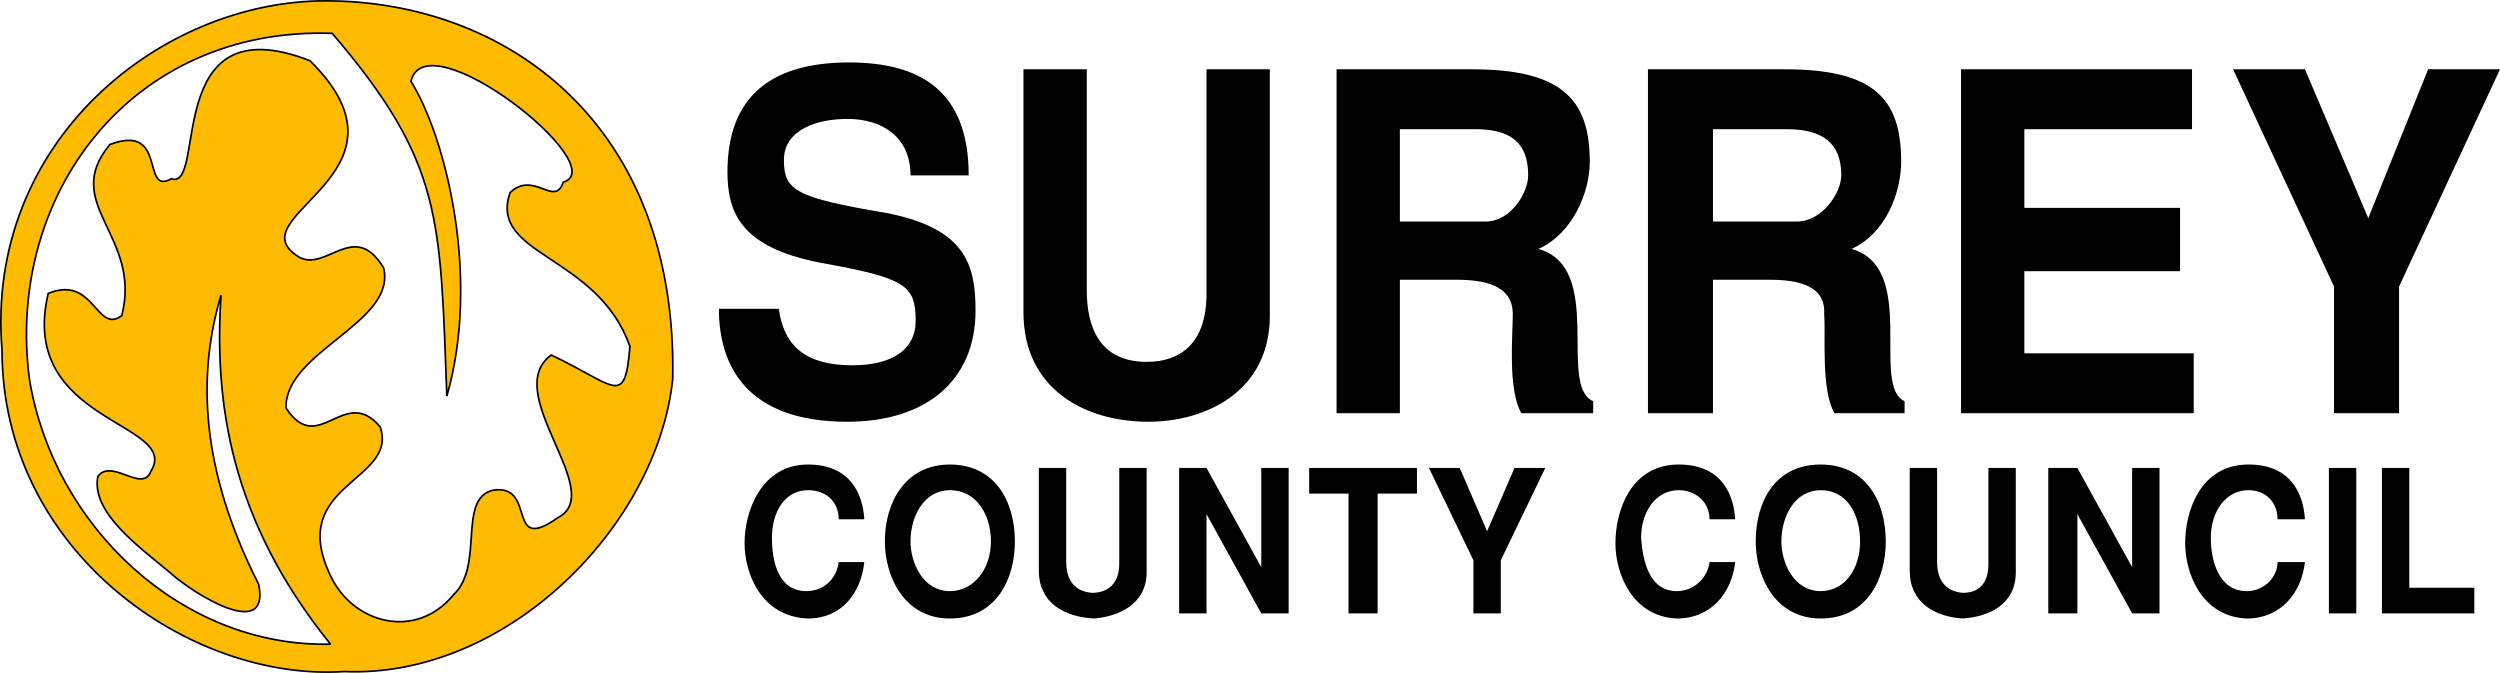
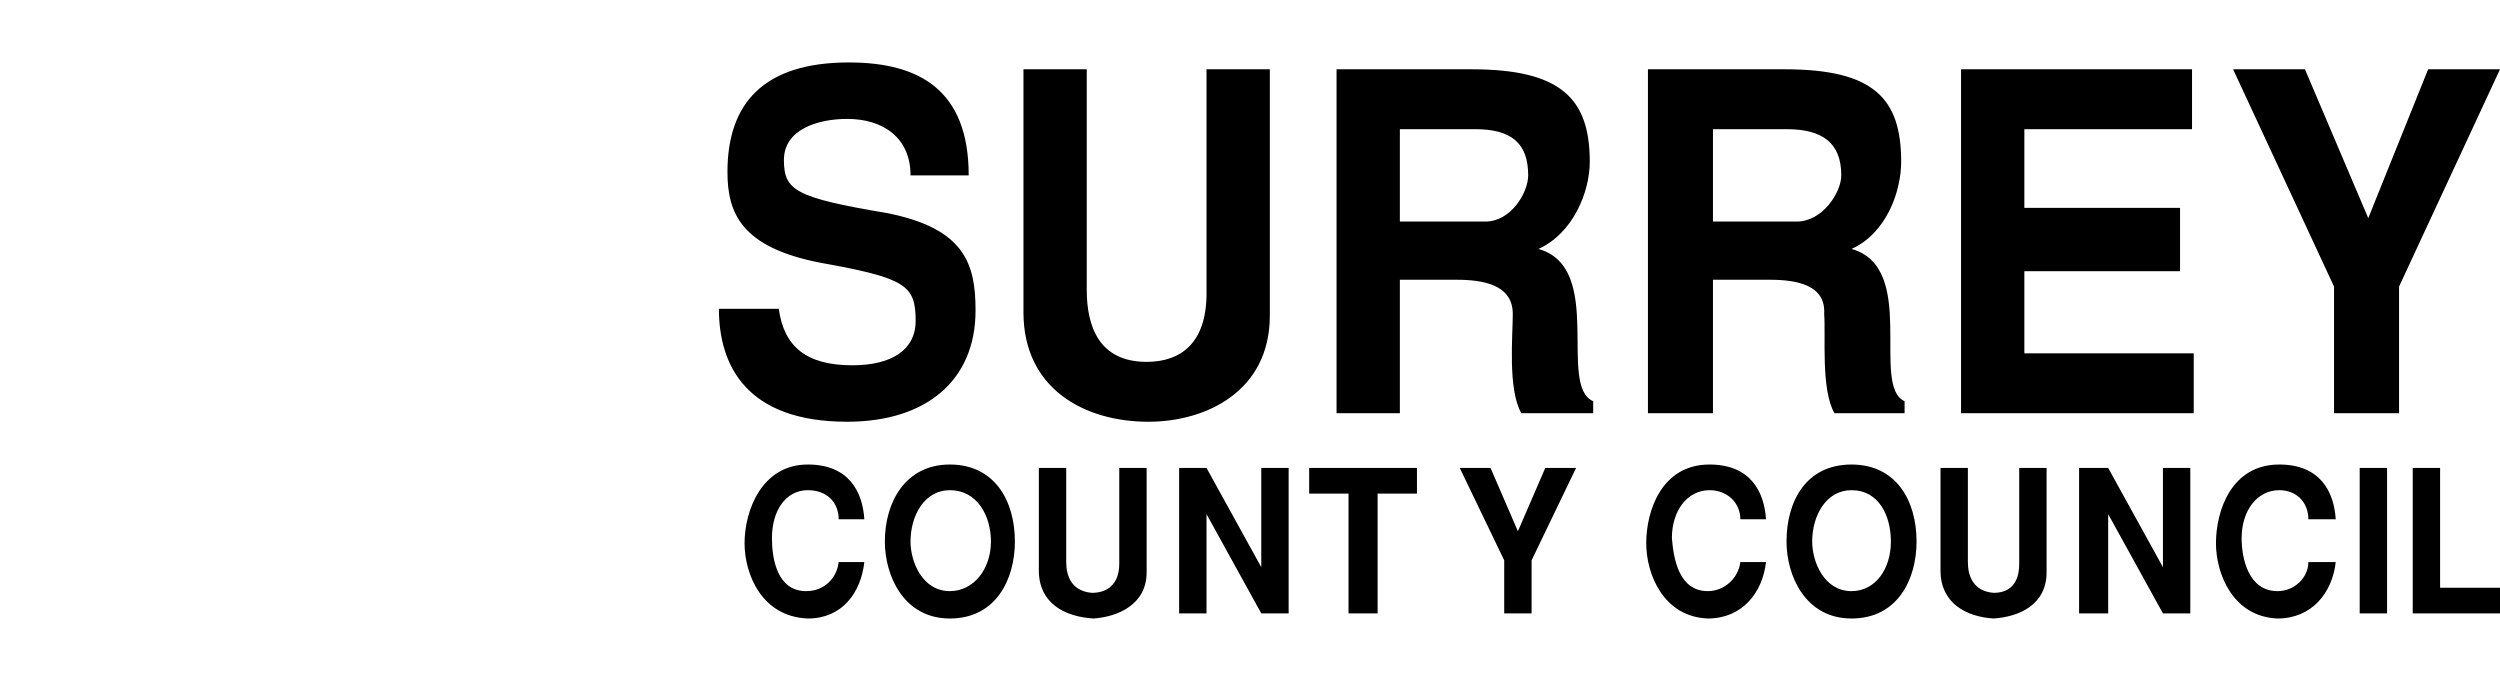
<svg xmlns="http://www.w3.org/2000/svg" width="1461.175" height="393.331" version="1.2">
  <g fill="none" fill-rule="evenodd" stroke="#000" stroke-linecap="square" stroke-linejoin="bevel" font-family="'Sans Serif'" font-size="12.5" font-weight="400">
-     <path fill="#000" stroke="none" d="M566.175 102.5c0-50-29-66-70-66-50 0-71 24-71 64 0 24 8 44 54 53 50 9 56 13 56 34 0 17-14 26-37 26-27 0-40-11-43-33h-35c0 33 16 66 75 66 46 0 75-24 75-65 0-27-6-48-52-57-53-9-60-13-60-31s20-24 37-24c21 0 37 11 37 33h34m176-62h-37v131c0 29-15 40-35 40-28 0-35-21-35-42v-129h-37v142c0 45 36 64 73 64 34 0 71-18 71-62v-144m120 35h-44v54h50c15 0 25-17 25-27 0-19-10-27-31-27m69 166h-42c-8-14-5-45-5-58 0-17-17-20-33-20h-33v78h-37v-201h79c52 0 69 17 69 54 0 18-10 42-30 51 39 11 11 80 32 89v7m113-166h-43v54h49c15 0 26-17 26-27 0-19-11-27-32-27m69 166h-41c-8-14-5-45-6-58 1-17-16-20-32-20h-33v78h-38v-201h80c52 0 68 17 68 54 0 18-9 42-29 51 39 11 11 80 31 89v7m168-201h-135v201h136v-35h-99v-48h91v-37h-91v-46h98v-35m180 0h-42l-35 87-37-87h-42l59 127v74h38v-74l59-127m-989 231c-27 0-37 27-37 46 0 18 10 43 37 44 20 0 31-15 33-33h-15c-1 9-8 17-19 17-17 0-20-19-20-31 0-16 8-28 21-28 11 0 18 7 18 17h15c-1-16-9-32-33-32m83 0c26 0 38 21 38 45 0 22-11 45-38 45s-38-25-38-45c0-23 12-45 38-45m0 15c-15 0-23 15-23 30 0 12 7 29 23 29 14 0 24-13 24-29 0-15-8-30-24-30m115-13h-16v56c0 12-7 17-16 17-12-1-15-10-15-18v-55h-16v60c0 19 15 27 32 28 14-1 31-8 31-27v-61m83 0v85h-16l-32-58v58h-16v-85h16l32 58v-58h16m75 0v15h-23v70h-17v-70h-23v-15h63m75 0h-18l-16 37-16-37h-18l26 54v31h16v-31l26-54m78-2c-28 0-37 27-37 46 0 18 10 43 36 44 20 0 32-15 34-33h-15c-1 9-9 17-19 17-17 0-20-19-21-31 0-16 9-28 22-28 10 0 18 7 18 17h15c-1-16-9-32-33-32m83 0c26 0 38 21 38 45 0 22-11 45-38 45s-38-25-38-45c0-23 11-45 38-45m0 15c-15 0-23 15-23 30 0 12 7 29 23 29 14 0 23-13 23-29 0-15-7-30-23-30m114-13h-16v56c0 12-6 17-15 17-12-1-15-10-15-18v-55h-16v60c0 19 15 27 31 28 15-1 31-8 31-27v-61m84 0v85h-16l-32-58v58h-17v-85h17l32 58v-58h16m52-2c-28 0-37 27-37 46 0 18 10 43 36 44 20 0 32-15 34-33h-16c0 9-8 17-18 17-17 0-21-19-21-31 0-16 9-28 22-28 10 0 17 7 17 17h16c-1-16-9-32-33-32m63 2v85h-16v-85h16m31 0h-16v85h54v-15h-38v-70" />
-     <path fill="#fb0" stroke-linecap="butt" stroke-linejoin="miter" stroke-miterlimit="2" d="M393.175 221.5c-9 86-97 175-192 171-90 6-200-70-200-188-10-122 93-204 189-204 105 0 206 71 203 221m-25-19c-3 36-8 23-46 5-30 22 33 80 4 95-31 22-12-20-38-16-21 5-5 44-23 61-22 27-59 17-72-11-26-54 40-55 29-87-21-25-36 18-55-11-1-33 65-50 57-82-17-28-33 2-49-6-40-24 74-48 6-115-87-34-60 76-81 69-18 10-2-33-36-20-29 35 19 53 7 100-15 11-16-24-43-13-18 76 78 75 60 104-5 13-23-8-31 3-4 21 24 41 42 56 13 12 59 41 52 7-34-67-36-122-22-169-4 62 5 131 64 204-87 2-162-69-176-155-14-107 59-206 177-202 65 76 63 108 67 212 20-70-1-152-21-184 9-37 119 50 89 59-5 15-17-7-31 6-13 37 51 36 70 90" vector-effect="non-scaling-stroke" />
+     <path fill="#000" stroke="none" d="M566.175 102.5c0-50-29-66-70-66-50 0-71 24-71 64 0 24 8 44 54 53 50 9 56 13 56 34 0 17-14 26-37 26-27 0-40-11-43-33h-35c0 33 16 66 75 66 46 0 75-24 75-65 0-27-6-48-52-57-53-9-60-13-60-31s20-24 37-24c21 0 37 11 37 33h34m176-62h-37v131c0 29-15 40-35 40-28 0-35-21-35-42v-129h-37v142c0 45 36 64 73 64 34 0 71-18 71-62v-144m120 35h-44v54h50c15 0 25-17 25-27 0-19-10-27-31-27m69 166h-42c-8-14-5-45-5-58 0-17-17-20-33-20h-33v78h-37v-201h79c52 0 69 17 69 54 0 18-10 42-30 51 39 11 11 80 32 89v7m113-166h-43v54h49c15 0 26-17 26-27 0-19-11-27-32-27m69 166h-41c-8-14-5-45-6-58 1-17-16-20-32-20h-33v78h-38v-201h80c52 0 68 17 68 54 0 18-9 42-29 51 39 11 11 80 31 89v7m168-201h-135v201h136v-35h-99v-48h91v-37h-91v-46h98v-35m180 0h-42l-35 87-37-87h-42l59 127v74h38v-74l59-127m-989 231c-27 0-37 27-37 46 0 18 10 43 37 44 20 0 31-15 33-33h-15c-1 9-8 17-19 17-17 0-20-19-20-31 0-16 8-28 21-28 11 0 18 7 18 17h15c-1-16-9-32-33-32m83 0c26 0 38 21 38 45 0 22-11 45-38 45s-38-25-38-45c0-23 12-45 38-45m0 15c-15 0-23 15-23 30 0 12 7 29 23 29 14 0 24-13 24-29 0-15-8-30-24-30m115-13h-16v56c0 12-7 17-16 17-12-1-15-10-15-18v-55h-16v60c0 19 15 27 32 28 14-1 31-8 31-27v-61m83 0v85h-16l-32-58v58h-16v-85h16l32 58v-58h16m75 0v15h-23v70h-17v-70h-23v-15h63m75 0l-16 37-16-37h-18l26 54v31h16v-31l26-54m78-2c-28 0-37 27-37 46 0 18 10 43 36 44 20 0 32-15 34-33h-15c-1 9-9 17-19 17-17 0-20-19-21-31 0-16 9-28 22-28 10 0 18 7 18 17h15c-1-16-9-32-33-32m83 0c26 0 38 21 38 45 0 22-11 45-38 45s-38-25-38-45c0-23 11-45 38-45m0 15c-15 0-23 15-23 30 0 12 7 29 23 29 14 0 23-13 23-29 0-15-7-30-23-30m114-13h-16v56c0 12-6 17-15 17-12-1-15-10-15-18v-55h-16v60c0 19 15 27 31 28 15-1 31-8 31-27v-61m84 0v85h-16l-32-58v58h-17v-85h17l32 58v-58h16m52-2c-28 0-37 27-37 46 0 18 10 43 36 44 20 0 32-15 34-33h-16c0 9-8 17-18 17-17 0-21-19-21-31 0-16 9-28 22-28 10 0 17 7 17 17h16c-1-16-9-32-33-32m63 2v85h-16v-85h16m31 0h-16v85h54v-15h-38v-70" />
  </g>
</svg>